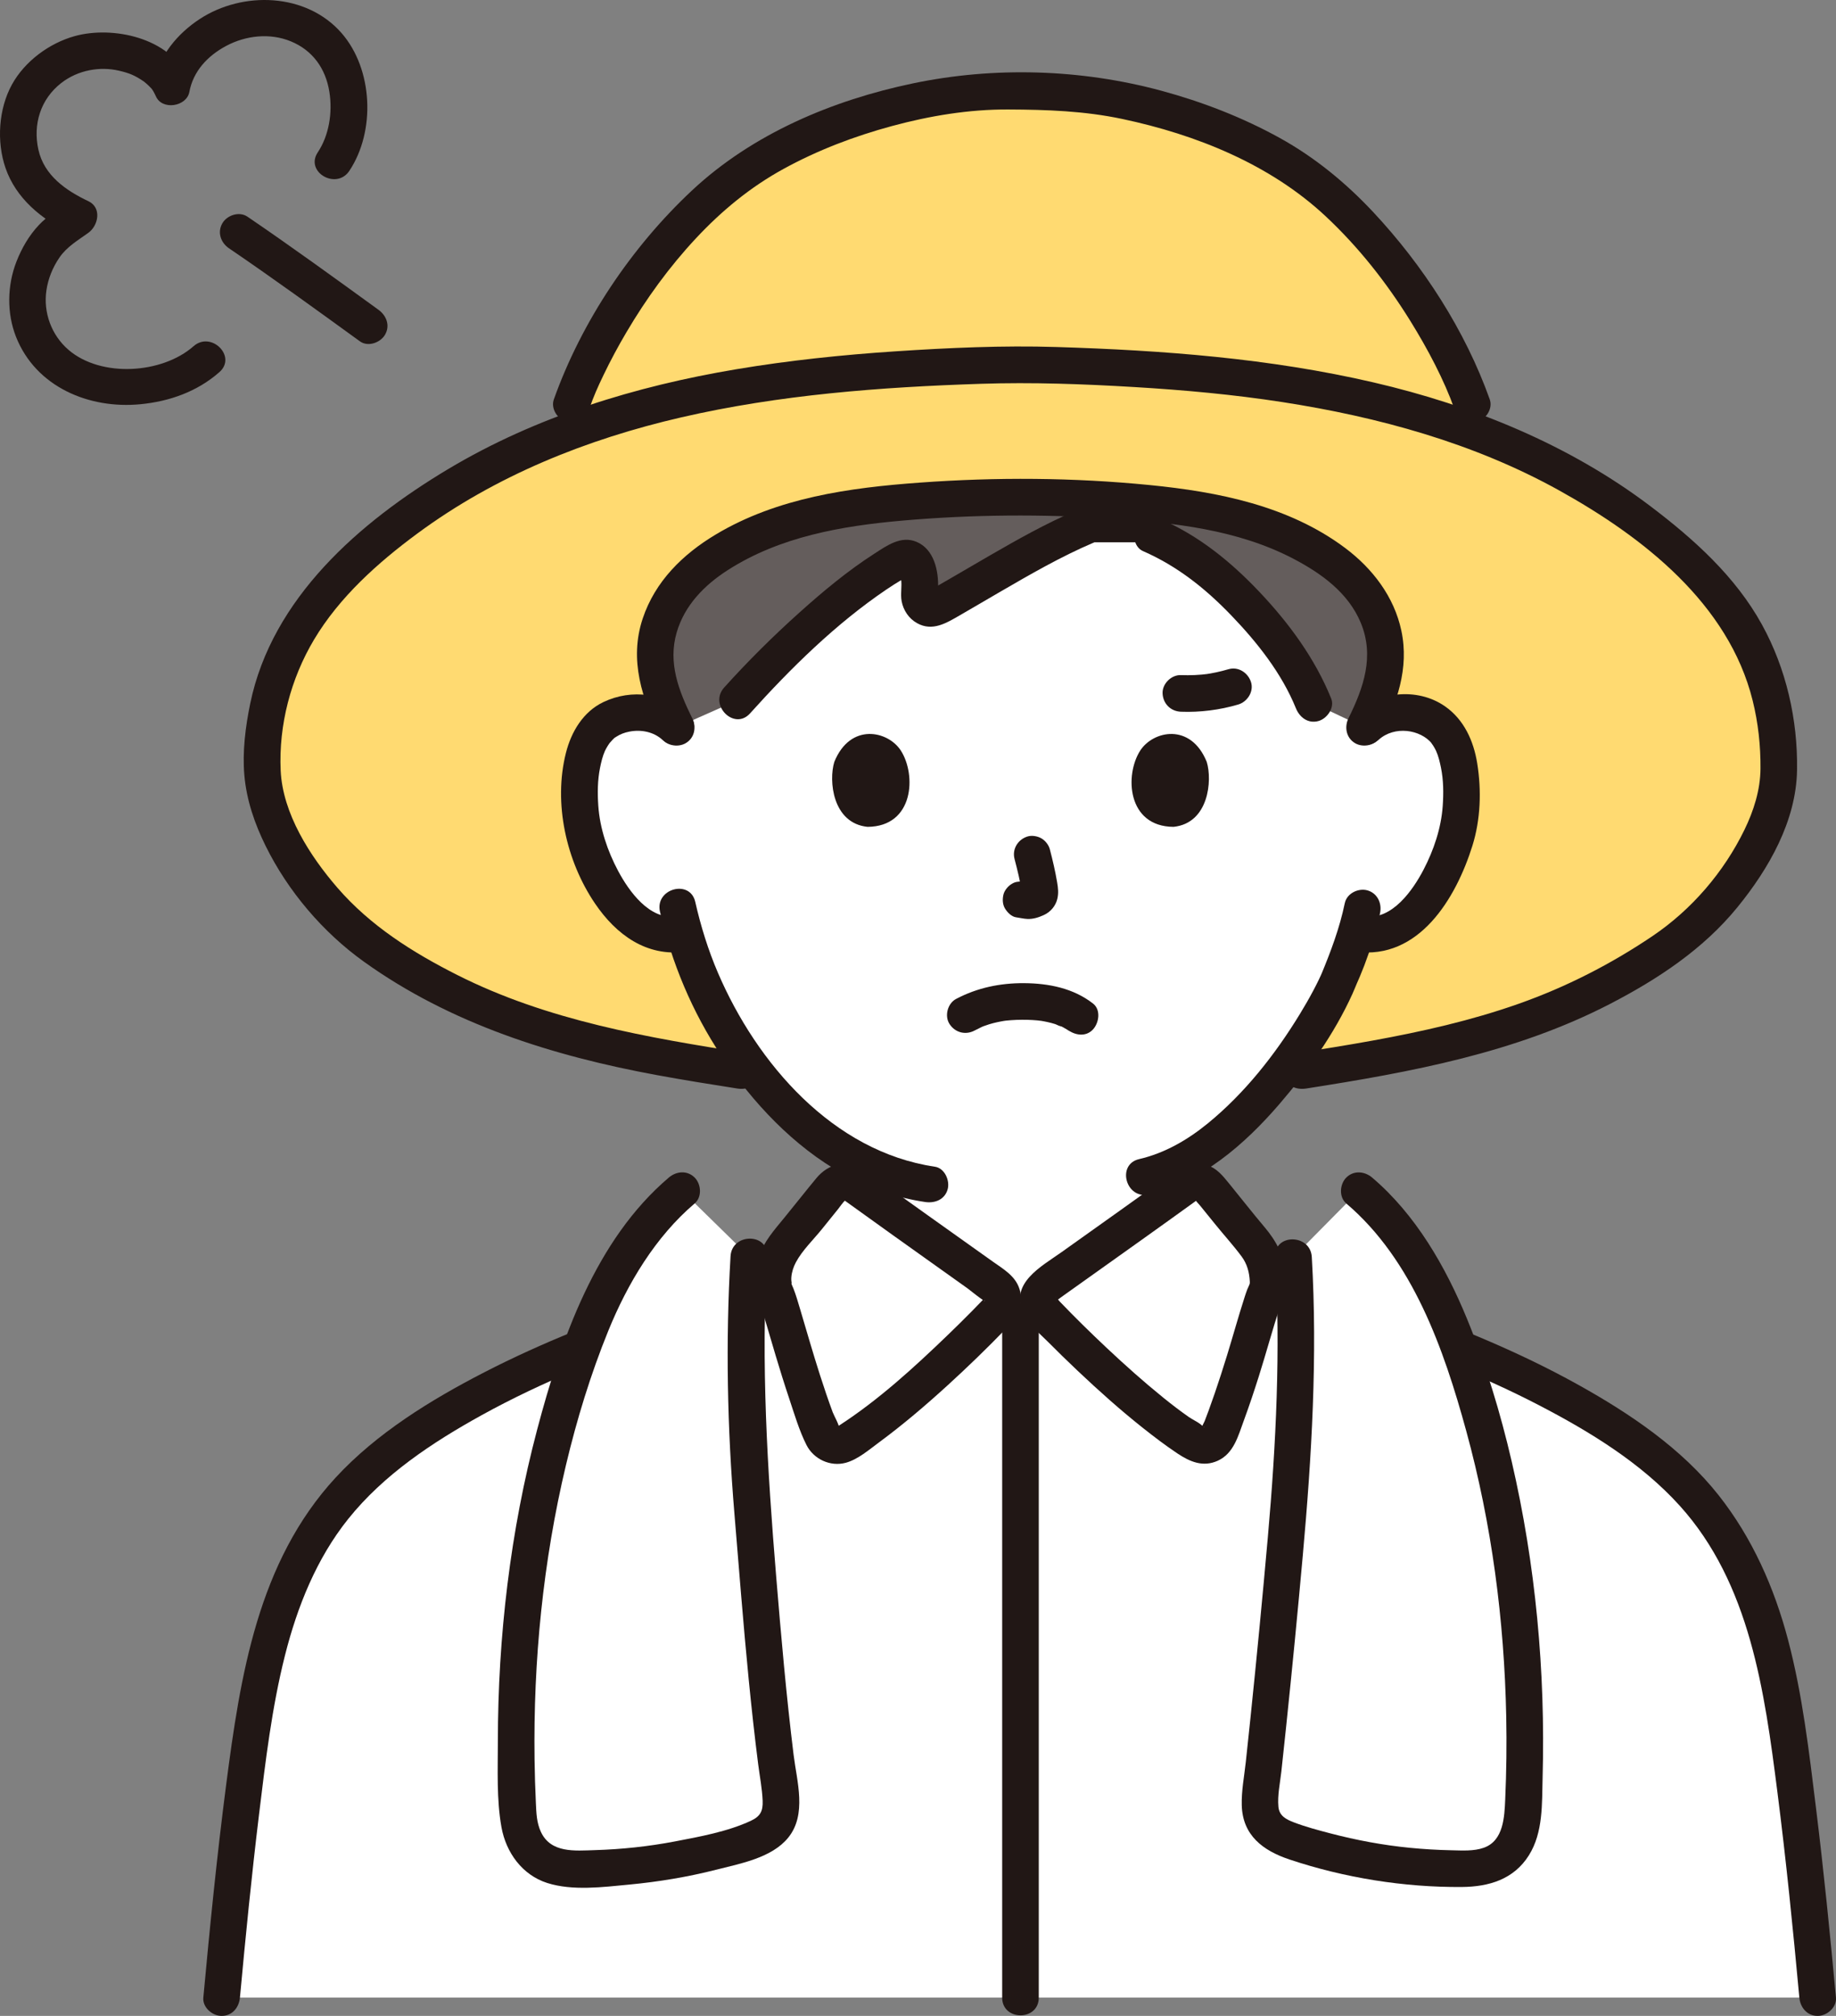
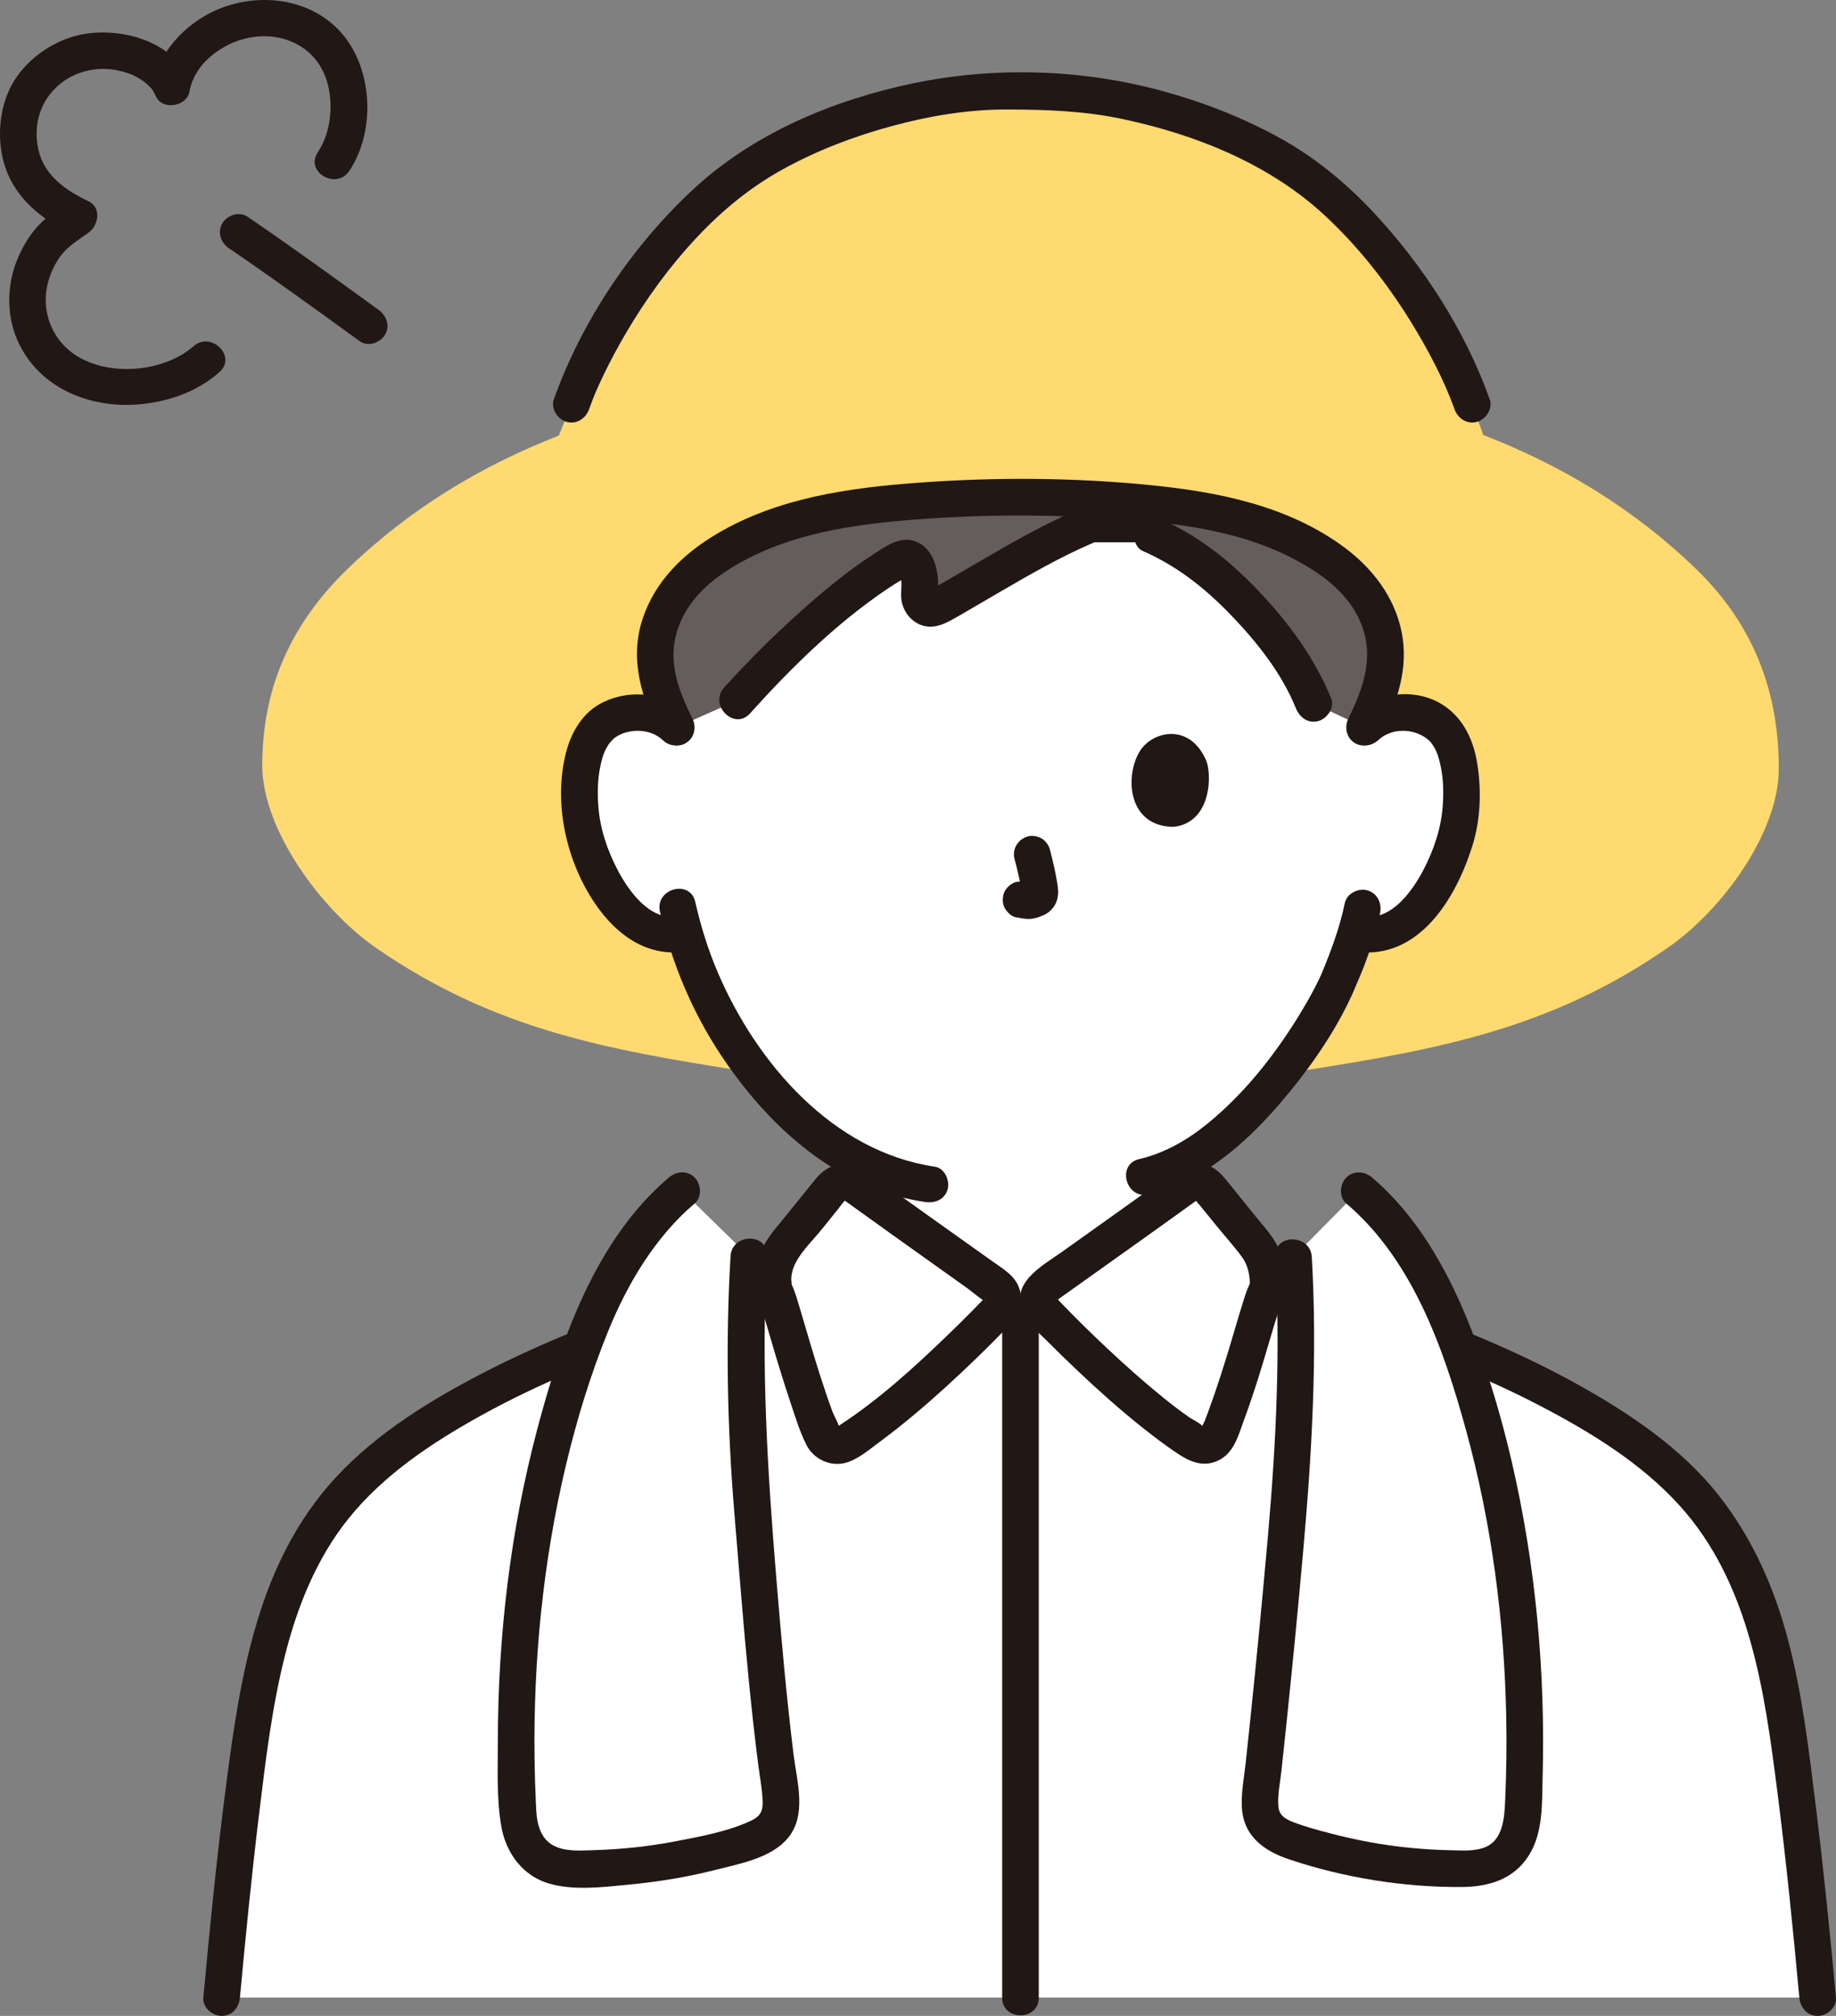
<svg xmlns="http://www.w3.org/2000/svg" id="b" width="240.831" height="264.324" viewBox="0 0 240.831 264.324">
  <rect x="0" y="0" width="240.831" height="264.324" fill="#808080" stroke="none" />
  <defs>
    <style>.d{fill:#fff;}.e{fill:none;}.f{fill:#211715;}.g{fill:#ffda71;}.h{fill:#645d5c;}</style>
  </defs>
  <g id="c">
    <path class="d" d="M29.073,261.924c1.21-13.14,2.76-27.93,4.57-38.65,2.05-12.14,6.08-23.26,15.79-31.36,7.63-6.38,17.28-11.29,26.94-15.2,3.86-1.57,7.73-2.98,11.46-4.25l13.817-3.125c-.744-2.005.218-4.785,1.525-6.299,1.821-2.11,4.031-4.992,6.02-7.361.7-.835,1.926-.977,2.809-.339,3.951,2.857,14.271,10.204,18.653,13.32,1.032.734,1.176,2.204.305,3.123h5.804c-.871-.92-.726-2.389.306-3.123,4.381-3.115,14.702-10.463,18.653-13.32.883-.638,2.108-.496,2.809.339,1.988,2.369,4.198,5.251,6.019,7.361,1.307,1.514,2.269,4.294,1.525,6.298l13.586,3.126c3.82,1.3,7.77,2.75,11.72,4.36,9.57,3.89,19.11,8.77,26.67,15.09,9.71,8.1,13.75,19.22,15.79,31.36,1.81,10.72,3.37,25.51,4.58,38.65H29.073Z" />
    <path class="g" d="M222.438,74.568c-8.284-7.995-17.703-13.591-27.873-17.529l-1.468-4.039c-2.311-6.538-9.184-19.58-19.982-28.515-8.991-7.439-26.005-13.097-39.08-12.485-13.077-.614-30.096,5.044-39.088,12.485-10.798,8.935-17.672,21.977-19.982,28.515l-1.66,4.113c-10.097,3.933-19.449,9.511-27.68,17.455-8.094,7.811-11.224,16.487-11.224,25.819,0,8.282,7.631,18.865,14.944,23.914,15.32,10.576,29.884,13.279,48.022,16.111h73.329c18.138-2.832,32.702-5.535,48.022-16.111,7.313-5.048,14.609-15.222,14.609-23.505,0-9.333-2.796-18.417-10.889-26.228Z" />
    <path class="d" d="M166.707,69.325c-1.963-.75-4.032-1.371-6.159-1.845-7.353-1.639-16.77-2.141-26.706-2.373-9.935.233-19.352.734-26.706,2.373-5.718,1.275-11.011,3.607-14.982,6.672-3.706,2.861-5.716,6.624-6.179,10.418-.471,3.854,1,7.307,2.834,10.979-1.472-1.591-3.562-2.18-5.338-2.117-3.668.129-5.228,2.113-5.9,3.278-2.005,3.477-1.92,9.883-.574,13.847.953,2.807,2.514,7.101,6.278,10.181,1.668,1.365,4.183,2.229,6.509,1.631,1.705,5.79,4.791,12.779,10.213,19.268,3.762,4.502,7.693,7.973,12.002,10.329.004,1.957.004,3.375.004,3.375,3.951,2.857,14.271,10.204,18.653,13.32,1.032.734,1.176,2.204.305,3.123l5.8-.006c-.868-.917-.724-2.382.305-3.114,4.378-3.113,14.709-10.467,18.66-13.325v-3.301c10.405-5.891,18.564-19.973,20.064-24.044.522-1.088,1.377-3.33,2.071-5.618l.576.097c2.182.369,4.465-.467,6.015-1.736,3.763-3.079,5.325-7.374,6.278-10.181,1.346-3.964,1.43-10.37-.574-13.847-.672-1.165-2.232-3.149-5.9-3.278-1.805-.064-3.936.546-5.417,2.189,1.851-3.699,3.344-7.172,2.871-11.051-.463-3.794-2.473-7.556-6.179-10.418-2.493-1.925-5.508-3.561-8.823-4.827Z" />
    <path class="f" d="M77.279,53.638c.616-1.726,1.066-2.756,1.884-4.458.919-1.914,1.926-3.784,3.005-5.612,2.605-4.415,5.627-8.583,9.13-12.33,3.389-3.625,7.117-6.697,11.471-9.087,4.489-2.464,9.305-4.292,14.244-5.628,4.97-1.343,10.091-2.193,15.249-2.168,5.066.024,9.973.19,14.952,1.244,9.672,2.046,19.373,5.934,26.672,12.756,4.316,4.034,7.99,8.7,11.101,13.714,2.315,3.731,4.432,7.747,5.796,11.569.435,1.22,1.636,2.038,2.952,1.676,1.181-.324,2.114-1.726,1.676-2.952-3.222-9.031-8.727-17.538-15.253-24.518-3.601-3.852-7.662-7.193-12.283-9.75-4.88-2.7-10.166-4.744-15.545-6.198-10.529-2.847-21.878-3.194-32.56-.967-10.556,2.201-21.043,6.606-28.989,14.032s-14.478,17.161-18.131,27.401c-.436,1.221.492,2.627,1.676,2.952,1.329.365,2.515-.451,2.952-1.676h0Z" />
    <path class="h" d="M142.209,65.393c-2.722-.131-5.523-.22-8.367-.286-9.935.233-19.352.734-26.706,2.373-5.718,1.275-11.011,3.607-14.982,6.672-3.706,2.861-5.716,6.624-6.179,10.418s.955,7.199,2.748,10.807l7.961-3.532c5.393-6.01,14.913-15.069,21.593-18.573.783-.411,1.789.145,2.107,1.454.307,1.265.305,2.225.206,3.134-.151,1.38,1.188,2.384,2.326,1.752,4.769-2.649,13.266-7.981,19.292-10.52v-3.699Z" />
    <path class="h" d="M151.144,70.189c2.876,1.25,5.064,2.452,8.229,5.176,5.424,4.667,10.623,11.069,12.926,16.864l6.661,3.148c1.794-3.608,3.212-7.013,2.748-10.807-.463-3.794-2.473-7.556-6.179-10.418-3.97-3.065-9.264-5.397-14.982-6.672-2.741-.611-5.769-1.064-9.004-1.404l-.401,4.113Z" />
-     <path class="f" d="M98.005,138.098c-12.993-2.031-26.17-4.275-38.023-10.257-5.852-2.953-11.408-6.452-15.726-11.444-3.589-4.149-7.186-9.725-7.44-15.376-.268-5.962,1.326-12.038,4.374-17.15,3.328-5.58,8.372-10.092,13.559-13.92,10.285-7.592,22.212-12.367,34.612-15.226,12.885-2.971,26.13-3.969,39.317-4.401,6.715-.22,13.419.027,20.125.428,6.497.388,12.992.977,19.426,1.973,12.584,1.95,25.074,5.362,36.263,11.566,10.972,6.084,22.253,14.839,25.408,27.569.724,2.92,1.052,5.928,1.026,8.936-.023,2.787-.894,5.528-2.109,8.018-2.706,5.548-6.924,10.458-12.041,13.913-5.467,3.691-11.361,6.701-17.584,8.894s-12.656,3.642-19.131,4.818c-3.327.604-6.665,1.137-10.006,1.66-1.282.2-1.992,1.804-1.676,2.952.376,1.367,1.667,1.877,2.952,1.676,13.723-2.146,27.44-4.661,39.893-11.111,6.234-3.229,12.172-7.145,16.649-12.624,4.128-5.051,7.745-11.334,7.849-18.031.102-6.591-1.418-13.28-4.604-19.063-3.476-6.31-8.922-11.201-14.599-15.502-10.693-8.101-23.35-13.235-36.355-16.254-13.621-3.162-27.663-4.213-41.607-4.642-7.045-.217-14.104.104-21.135.569-6.974.462-13.937,1.191-20.832,2.346-13.199,2.211-26.247,6.185-37.789,13.083-11.616,6.942-23.125,16.92-25.979,30.752-.626,3.035-1.041,6.313-.768,9.414.287,3.259,1.349,6.34,2.792,9.261,2.93,5.934,7.492,11.299,12.866,15.156,11.374,8.162,24.776,12.366,38.403,14.877,3.526.65,7.067,1.216,10.609,1.77,1.279.2,2.581-.327,2.952-1.676.313-1.139-.388-2.751-1.676-2.952h0Z" />
    <path class="f" d="M90.797,94.165c-1.769-3.58-3.202-7.259-2.03-11.258,1.042-3.557,3.637-6.194,6.692-8.153,6.86-4.398,14.975-5.8,22.96-6.497,9.165-.8,18.323-.861,27.5-.255,8.048.531,16.395,1.444,23.656,5.219,3.691,1.919,7.293,4.488,8.93,8.465,1.796,4.363.368,8.466-1.615,12.478-.574,1.162-.312,2.597.861,3.284,1.06.62,2.707.306,3.284-.861,2.181-4.416,3.84-8.921,2.782-13.898-.949-4.461-3.786-8.154-7.381-10.844-7.391-5.529-16.657-7.358-25.644-8.246-10.033-.991-20.101-1.048-30.151-.318-9.22.669-18.672,1.97-26.745,6.798-4.333,2.591-7.965,6.149-9.591,11.027-1.812,5.434-.076,10.57,2.351,15.482.574,1.162,2.221,1.483,3.284.861,1.184-.693,1.437-2.117.861-3.284h0Z" />
    <path class="f" d="M149.933,72.261c4.514,1.977,8.19,4.91,11.594,8.45,3.384,3.519,6.609,7.592,8.458,12.155.487,1.2,1.598,2.048,2.952,1.676,1.138-.313,2.166-1.744,1.676-2.952-2.131-5.258-5.539-9.893-9.427-13.994-3.713-3.917-7.868-7.305-12.832-9.479-1.186-.52-2.576-.348-3.284.861-.595,1.018-.333,2.761.861,3.284h0Z" />
    <path class="f" d="M98.383,93.541c5.345-5.937,11.256-11.758,17.891-16.246.712-.482,1.437-.945,2.181-1.377.22-.128.735-.382.703-.426-.036-.05-1.128-.228-1.11-.248-.088.097.12.521.145.685.147.971-.105,1.941.077,2.905.227,1.202.948,2.278,2.032,2.879,2.023,1.123,3.855-.03,5.607-1.039,1.739-1.001,3.467-2.022,5.203-3.03,4.005-2.324,8.043-4.663,12.309-6.481,1.193-.508,1.457-2.265.861-3.284-.722-1.234-2.086-1.371-3.284-.861-3.852,1.641-7.513,3.717-11.137,5.803-1.754,1.01-3.498,2.037-5.248,3.054-.724.421-1.449.841-2.177,1.253-.133.075-.368.172-.492.277-.502.426.201-.049.47.024.637.173.591.785.632-.266.089-2.294-.502-5.161-2.852-6.129-2.017-.831-3.864.507-5.508,1.565-3.498,2.25-6.732,4.942-9.824,7.716-3.457,3.101-6.764,6.38-9.872,9.831-2.062,2.29,1.322,5.696,3.394,3.394h0Z" />
    <path class="f" d="M131.457,173.15v88.779c0,3.089,4.8,3.094,4.8,0v-88.779c0-3.089-4.8-3.094-4.8,0h0Z" />
    <path class="f" d="M31.473,261.924c.738-8.003,1.534-16.002,2.501-23.98.847-6.982,1.682-14.049,3.404-20.879,1.612-6.394,4.134-12.703,8.289-17.892,4.653-5.811,11.034-10.038,17.489-13.604,8.046-4.445,16.629-7.825,25.314-10.79,2.907-.993,1.659-5.631-1.276-4.629-8.084,2.76-16.091,5.88-23.692,9.797-7.002,3.608-14.098,7.967-19.48,13.799-10.201,11.056-12.504,25.985-14.364,40.332-1.201,9.258-2.129,18.551-2.986,27.846-.119,1.292,1.188,2.4,2.4,2.4,1.397,0,2.28-1.104,2.4-2.4h0Z" />
    <path class="f" d="M240.823,261.924c-.765-8.294-1.595-16.583-2.614-24.85-.908-7.363-1.768-14.841-3.66-22.029-1.805-6.855-4.692-13.384-9.098-18.969-4.847-6.143-11.601-10.698-18.374-14.472-8.485-4.728-17.597-8.321-26.775-11.454-2.93-1-4.188,3.635-1.276,4.629,7.807,2.665,15.524,5.671,22.852,9.477,6.659,3.459,13.378,7.557,18.452,13.169,9.232,10.212,11.13,24.382,12.809,37.501,1.149,8.978,2.053,17.986,2.884,26.998.119,1.291,1.018,2.4,2.4,2.4,1.206,0,2.52-1.102,2.4-2.4h0Z" />
    <path class="d" d="M155.724,155.34c.883-.638,2.108-.496,2.809.339,1.988,2.369,4.198,5.251,6.019,7.361,1.307,1.514,2.269,4.294,1.525,6.298-.778,1.553-3.164,11.348-6.258,18.918-.484,1.185-1.916,1.656-3.008.988-6.392-3.913-15.482-12.642-20.046-17.462-.871-.919-.726-2.388.306-3.122,4.381-3.115,14.702-10.463,18.653-13.32Z" />
    <path class="d" d="M112.004,155.34c-.883-.638-2.108-.496-2.809.339-1.988,2.369-4.198,5.251-6.02,7.361-1.307,1.514-2.269,4.294-1.525,6.299.778,1.553,3.122,11.347,6.208,18.917.483,1.186,1.915,1.658,3.008.99,6.399-3.913,15.522-12.643,20.095-17.462.872-.919.728-2.389-.305-3.123-4.381-3.115-14.702-10.463-18.653-13.32Z" />
    <path class="e" d="M93.626,173.15c.868-.289,14.942-6.874,15.232-6.98,4.454-1.61,4.261-4.463,4.839-7.664.318-1.851.569-3.557.723-5.35" />
    <path class="e" d="M155.154,152.896c.164,1.88.415,3.74.742,5.611.559,3.201.386,6.054,4.839,7.664.289.106,12.908,6.112,13.361,6.295" />
    <path class="f" d="M176.399,118.415c-.679,3.3-1.883,6.455-3.102,9.395.289-.698.034-.081-.045.087-.094.199-.184.399-.28.597-.22.458-.452.91-.689,1.359-.565,1.067-1.17,2.114-1.8,3.144-3.252,5.315-7.209,10.34-12.05,14.298-2.67,2.183-5.68,3.915-9.01,4.686-3.008.696-1.735,5.325,1.276,4.629,6.882-1.592,12.613-6.608,17.109-11.831,3.735-4.339,7.218-9.222,9.59-14.458.236-.521.444-1.054.667-1.58-.284.673.25-.559.311-.704.2-.477.395-.956.579-1.439.853-2.245,1.59-4.552,2.074-6.905.261-1.268-.369-2.593-1.676-2.952-1.188-.326-2.69.401-2.952,1.676h0Z" />
    <path class="f" d="M86.57,119.53c1.519,6.701,4.245,13.195,8.061,18.914,4.09,6.129,9.457,11.866,15.946,15.478,3.343,1.861,6.994,3.124,10.779,3.685,1.281.19,2.579-.319,2.952-1.676.311-1.131-.386-2.761-1.676-2.952-13.374-1.979-23.346-13.531-28.45-25.403-1.289-2.998-2.263-6.14-2.984-9.32-.683-3.011-5.312-1.737-4.629,1.276h0Z" />
    <path class="f" d="M180.836,97.002c2.094-1.887,5.486-1.359,7,.5-.344-.422.109.188.165.281.129.211.273.453.367.661.317.698.499,1.484.65,2.231.332,1.634.343,3.34.227,4.997-.202,2.899-1.171,5.782-2.511,8.352-1.4,2.684-4.123,6.612-7.662,6.135-1.283-.173-2.576.308-2.952,1.676-.307,1.118.383,2.778,1.676,2.952,8.334,1.122,13.183-6.997,15.341-13.888,1.08-3.449,1.203-7.259.633-10.809-.474-2.948-1.731-5.74-4.232-7.481-3.659-2.547-8.879-1.903-12.099.998-2.3,2.072,1.104,5.458,3.394,3.394h0Z" />
    <path class="f" d="M90.286,93.608c-3.044-2.743-7.429-3.315-11.127-1.558-2.666,1.267-4.228,3.904-4.928,6.678-1.659,6.583.029,14.155,3.814,19.734,2.777,4.094,6.749,7.017,11.884,6.326,1.286-.173,1.986-1.823,1.676-2.952-.381-1.388-1.662-1.85-2.952-1.676-3.48.468-6.177-3.341-7.581-5.981-1.386-2.607-2.385-5.553-2.591-8.507-.116-1.656-.104-3.364.227-4.997.151-.745.334-1.535.65-2.231.095-.208.239-.45.367-.661.034-.056.41-.597.231-.364-.17.221.324-.347.38-.405.311-.321.233-.24.495-.408.549-.353,1.086-.554,1.731-.678,1.531-.293,3.153.014,4.329,1.074,2.29,2.063,5.695-1.321,3.394-3.394h0Z" />
    <path class="f" d="M133.081,112.638c.387,1.477.759,2.977.981,4.489l-.086-.638c.026.207.038.411.017.62l.086-.638c-.015.096-.036.187-.068.279l.242-.573c-.029.065-.059.12-.098.179l.375-.486c-.046.056-.09.099-.147.145l.486-.375c-.114.073-.233.132-.356.188l.573-.242c-.196.082-.39.142-.599.175l.638-.086c-.189.022-.374.021-.563-.001l.638.086c-.212-.03-.42-.081-.632-.11-.319-.1-.638-.114-.957-.043-.319.014-.617.109-.892.285-.498.291-.973.862-1.103,1.434-.14.614-.11,1.304.242,1.849.312.484.835,1.022,1.434,1.103.491.066.968.191,1.469.213.771.034,1.487-.203,2.175-.519.853-.391,1.519-1.163,1.746-2.081.192-.778.11-1.451-.022-2.231-.244-1.446-.579-2.88-.951-4.298-.152-.579-.588-1.133-1.103-1.434s-1.273-.429-1.849-.242c-1.25.404-2.018,1.651-1.676,2.952h0Z" />
-     <path class="f" d="M109.438,99.898c-.75,2.436-.261,8.041,4.355,8.518,6.101-.036,6.425-6.813,4.372-9.999-1.681-2.609-6.625-3.693-8.726,1.481Z" />
    <path class="f" d="M158.29,99.898c.75,2.436.261,8.041-4.354,8.518-6.101-.037-6.425-6.813-4.372-9.999,1.681-2.608,6.625-3.693,8.726,1.481Z" />
    <path class="f" d="M156.935,157.413c.222-.134-.11-.038-.149-.114.138.267.406.504.597.736.661.801,1.312,1.61,1.962,2.419,1.151,1.432,2.416,2.81,3.51,4.284.736.992,1.017,2.072,1.083,3.279.015.271-.04.402.008.24-.085.289-.244.563-.353.845-.132.345-.246.697-.359,1.048-.805,2.5-1.502,5.034-2.276,7.544-.513,1.663-1.043,3.321-1.608,4.967-.267.778-.541,1.553-.825,2.325-.164.445-.331.89-.503,1.332-.086.223-.441.789-.415,1.01-.004-.035.354-.251.362-.178.007.064-.107-.032-.2-.134-.449-.491-1.299-.844-1.846-1.229-1.138-.799-2.242-1.644-3.323-2.519-2.579-2.087-5.057-4.299-7.474-6.571-2.083-1.957-4.123-3.961-6.102-6.023-.063-.066-.496-.604-.561-.588.151-.036.146.557.042.507-.003-.001.707-.521.905-.661,1.006-.715,2.011-1.431,3.017-2.147,4.843-3.448,9.692-6.889,14.51-10.372,1.049-.758,1.56-2.088.861-3.284-.606-1.036-2.227-1.624-3.284-.861-5.068,3.663-10.169,7.282-15.263,10.908-2.648,1.885-6.81,4.045-5.053,7.982.648,1.451,2.122,2.633,3.23,3.747,1.279,1.286,2.578,2.553,3.896,3.799,2.769,2.619,5.616,5.167,8.605,7.535,1.465,1.16,2.954,2.296,4.51,3.332,1.642,1.093,3.363,1.838,5.301.956,2.105-.959,2.677-3.265,3.415-5.268.705-1.915,1.35-3.852,1.966-5.797.97-3.065,1.803-6.174,2.804-9.229.072-.22.149-.437.223-.656.209-.615-.037.064.003-.029.474-1.095.666-2.268.544-3.459-.248-2.41-1.277-4.368-2.823-6.19-1.598-1.885-3.113-3.84-4.678-5.753-.818-1-1.59-1.967-2.866-2.383-1.295-.422-2.665-.188-3.815.504-2.644,1.591-.233,5.743,2.423,4.145Z" />
    <path class="f" d="M113.215,153.268c-2.166-1.303-4.566-.678-6.127,1.206-1.413,1.705-2.777,3.449-4.18,5.161-1.357,1.657-2.698,3.139-3.413,5.2-.664,1.916-.658,3.931.122,5.796-.323-.773.059.219.154.51.191.582.366,1.169.541,1.755.478,1.601.94,3.207,1.42,4.808.567,1.89,1.152,3.775,1.779,5.646.68,2.029,1.309,4.201,2.275,6.115.937,1.859,3.118,2.879,5.15,2.334,1.574-.422,3.059-1.713,4.348-2.662,3.147-2.319,6.127-4.861,9.014-7.494,2.608-2.378,5.149-4.834,7.602-7.372,1.403-1.452,2.483-3.11,1.839-5.22-.535-1.754-2.121-2.643-3.523-3.64-5.674-4.037-11.356-8.065-17.001-12.145-1.051-.76-2.674-.181-3.284.861-.708,1.211-.193,2.522.861,3.284,4.249,3.071,8.523,6.107,12.793,9.149,1.103.786,2.206,1.571,3.309,2.356.373.265,2.129,1.727,2.325,1.657-.306.11-.014-.379-.019-.383-.046-.04.117-.112-.119.087-.102.086-.191.2-.284.296-.443.461-.889.919-1.338,1.374-1.031,1.045-2.077,2.076-3.135,3.095-4.453,4.287-9.085,8.526-14.288,11.892-.912.59.107-.085.036.381.063-.409-.688-1.716-.845-2.141-.591-1.601-1.137-3.218-1.659-4.842-.928-2.888-1.761-5.805-2.627-8.712-.269-.903-.529-1.814-.874-2.692-.081-.207-.197-.415-.264-.627-.064-.202.048.012.058.075-.051-.325-.087-.587-.058-.926.057-.67.277-1.345.594-1.937.849-1.589,2.297-2.959,3.423-4.361.701-.872,1.4-1.746,2.109-2.613.301-.369.598-.86.963-1.165.144-.121-.337-.107-.1.036,2.653,1.597,5.069-2.552,2.423-4.145Z" />
    <path class="d" d="M178.288,156.098c4.384,3.665,8.658,10.065,11.2,15.972,6.915,16.069,11.72,39.637,10.258,65.773-.123,2.197-.996,4.495-2.73,5.85-1.558,1.217-3.686,1.338-5.664,1.325-7.312-.049-14.616-1.24-21.565-3.517-1.535-.503-3.178-1.16-3.972-2.566-.704-1.246-.565-2.777-.408-4.2,1.423-12.885,2.676-25.788,3.775-38.705.713-8.38,1.013-22.45.487-31.216l8.619-8.716Z" />
    <path class="d" d="M89.426,156.098c-4.384,3.665-8.658,10.065-11.2,15.972-6.915,16.069-11.72,39.637-10.258,65.773.123,2.197.996,4.495,2.73,5.85,1.558,1.217,3.686,1.338,5.664,1.325,7.312-.049,14.616-1.24,21.565-3.517,1.535-.503,3.178-1.16,3.972-2.566.704-1.246.605-2.782.408-4.2-1.814-13.076-2.676-25.788-3.775-38.705-.713-8.38-.831-22.548-.304-31.314l-8.802-8.619Z" />
    <path class="f" d="M176.591,157.796c8.735,7.422,12.8,19.106,15.739,29.832,3.343,12.197,4.993,24.827,5.245,37.461.072,3.612.027,7.226-.133,10.835-.102,2.291-.21,5.409-2.786,6.343-1.328.481-2.875.367-4.258.339-1.828-.037-3.654-.146-5.473-.324-3.504-.344-6.977-.992-10.383-1.882-1.617-.423-3.267-.859-4.829-1.456-1.029-.393-1.912-.859-2.022-2.041-.141-1.515.224-3.138.388-4.644.216-1.983.427-3.966.635-5.949.779-7.438,1.502-14.882,2.173-22.331,1.172-13.009,1.947-26.102,1.183-39.163-.18-3.07-4.981-3.091-4.8,0,.715,12.218.117,24.504-.961,36.68-.703,7.946-1.466,15.887-2.291,23.822-.198,1.901-.399,3.802-.604,5.702-.202,1.868-.584,3.805-.531,5.687.11,3.952,2.788,5.95,6.268,7.11,7.208,2.403,15,3.661,22.6,3.603,3.545-.027,6.807-.996,8.79-4.145,1.897-3.011,1.712-6.792,1.805-10.211.38-13.9-.913-27.916-4.061-41.468-1.476-6.354-3.374-12.626-5.852-18.663-2.811-6.851-6.736-13.678-12.447-18.531-.987-.839-2.425-.969-3.394,0-.86.86-.992,2.551,0,3.394h0Z" />
    <path class="f" d="M87.729,154.401c-9.61,8.165-14.138,21.222-17.271,33.052-3.522,13.3-5.145,27.147-5.153,40.895-.002,3.671-.181,7.609.473,11.236.598,3.318,2.724,6.267,6.003,7.312,3.33,1.06,7.352.533,10.77.209,3.852-.365,7.684-1.005,11.434-1.958,3.135-.797,7.267-1.548,9.412-4.202,2.463-3.048,1.134-7.345.701-10.852-.962-7.792-1.645-15.615-2.29-23.439-1.152-13.973-2.006-27.911-1.182-41.935.181-3.086-4.619-3.075-4.8,0-.66,11.22-.426,22.538.507,33.733.603,7.234,1.159,14.473,1.87,21.698.367,3.726.774,7.448,1.247,11.163.203,1.592.523,3.196.588,4.8.055,1.372-.315,2.056-1.56,2.635-3.042,1.414-6.681,2.076-9.959,2.702-3.462.66-6.968,1.031-10.49,1.138-2.627.08-5.762.412-7.072-2.379-.571-1.215-.603-2.491-.665-3.806-.09-1.901-.148-3.803-.173-5.706-.174-12.965,1.113-25.969,4.118-38.591,1.425-5.985,3.23-11.892,5.547-17.593,2.523-6.207,6.185-12.339,11.337-16.717.988-.84.864-2.53,0-3.394-.979-.979-2.403-.842-3.394,0h0Z" />
    <path class="f" d="M142.343,71.109h8.667c1.255,0,2.458-1.104,2.4-2.4s-1.055-2.4-2.4-2.4h-8.667c-1.255,0-2.458,1.104-2.4,2.4s1.055,2.4,2.4,2.4h0Z" />
-     <path class="f" d="M127.834,135.125c.332-.175.667-.343,1.007-.503.085-.04.441-.205.069-.033-.391.181.041-.012.102-.034.246-.087.491-.176.741-.252.676-.207,1.365-.348,2.062-.464-.362.06-.025.003.156-.016.203-.022.406-.04.609-.055.491-.036.984-.054,1.477-.057.459-.003.919.008,1.377.035.212.012.423.027.634.047.028.003.798.103.299.026.689.106,1.372.25,2.037.458.186.058.658.332.841.301-.078.013-.472-.225-.176-.069.117.062.239.114.356.176.172.09.341.186.505.29.197.124.784.574.049.001.988.77,2.444,1.035,3.394,0,.79-.861,1.058-2.57,0-3.394-2.577-2.008-5.81-2.65-9.031-2.671-3.149-.02-6.147.599-8.932,2.069-1.112.587-1.542,2.227-.861,3.284.729,1.131,2.094,1.489,3.284.861h0Z" />
-     <path class="f" d="M161.141,87.748c-1.052.31-2.123.54-3.21.689l.638-.086c-1.218.16-2.444.216-3.672.169-1.256-.049-2.456,1.139-2.4,2.4.06,1.342,1.054,2.348,2.4,2.4,2.524.098,5.097-.229,7.52-.943,1.203-.355,2.08-1.703,1.676-2.952-.395-1.219-1.662-2.057-2.952-1.676h0Z" />
    <path class="f" d="M49.639,40.614c-5.687-4.122-11.376-8.254-17.184-12.205-1.072-.729-2.661-.203-3.284.861-.693,1.185-.214,2.553.861,3.284,5.808,3.951,11.497,8.083,17.184,12.205,1.05.761,2.675.18,3.284-.861.709-1.212.192-2.521-.861-3.284h0Z" />
    <path class="f" d="M45.825,22.398c3.468-5.214,3.103-13.346-1.03-18.07-4.624-5.285-12.954-5.524-18.593-1.837-2.907,1.901-5.347,4.802-5.996,8.289l4.387-.573c-2.273-5.253-9.818-6.863-14.814-5.467-3.322.928-6.523,3.288-8.205,6.332C-.194,14.271-.464,18.575.72,22.019c1.374,3.997,4.743,6.75,8.449,8.506v-4.145c-1.382.999-2.884,1.866-4.063,3.119-1.308,1.39-2.253,3.031-2.946,4.798-1.219,3.109-1.289,6.771-.052,9.886,2.605,6.558,9.581,9.473,16.314,8.819,3.82-.371,7.452-1.654,10.36-4.213,2.324-2.045-1.082-5.429-3.394-3.394-4.132,3.636-12.138,4.149-16.406.473-2.229-1.92-3.32-4.876-2.895-7.791.225-1.546.83-3.031,1.715-4.316.988-1.434,2.41-2.239,3.79-3.237,1.318-.953,1.783-3.3,0-4.145-2.949-1.397-5.801-3.371-6.554-6.741-.744-3.333.282-6.641,2.988-8.749,2.245-1.748,5.131-2.186,7.555-1.627,1.389.32,2.121.624,3.312,1.441.106.073.616.51.995.932.176.212.177.21.003-.007.076.107.148.216.216.328.119.224.24.439.342.673.806,1.863,4.026,1.366,4.387-.573.497-2.674,2.346-4.715,4.849-6.046,2.572-1.368,5.728-1.711,8.454-.593,2.886,1.183,4.575,3.581,5.062,6.61.442,2.749-.048,5.737-1.519,7.949-1.715,2.579,2.44,4.986,4.145,2.423h0Z" />
  </g>
</svg>